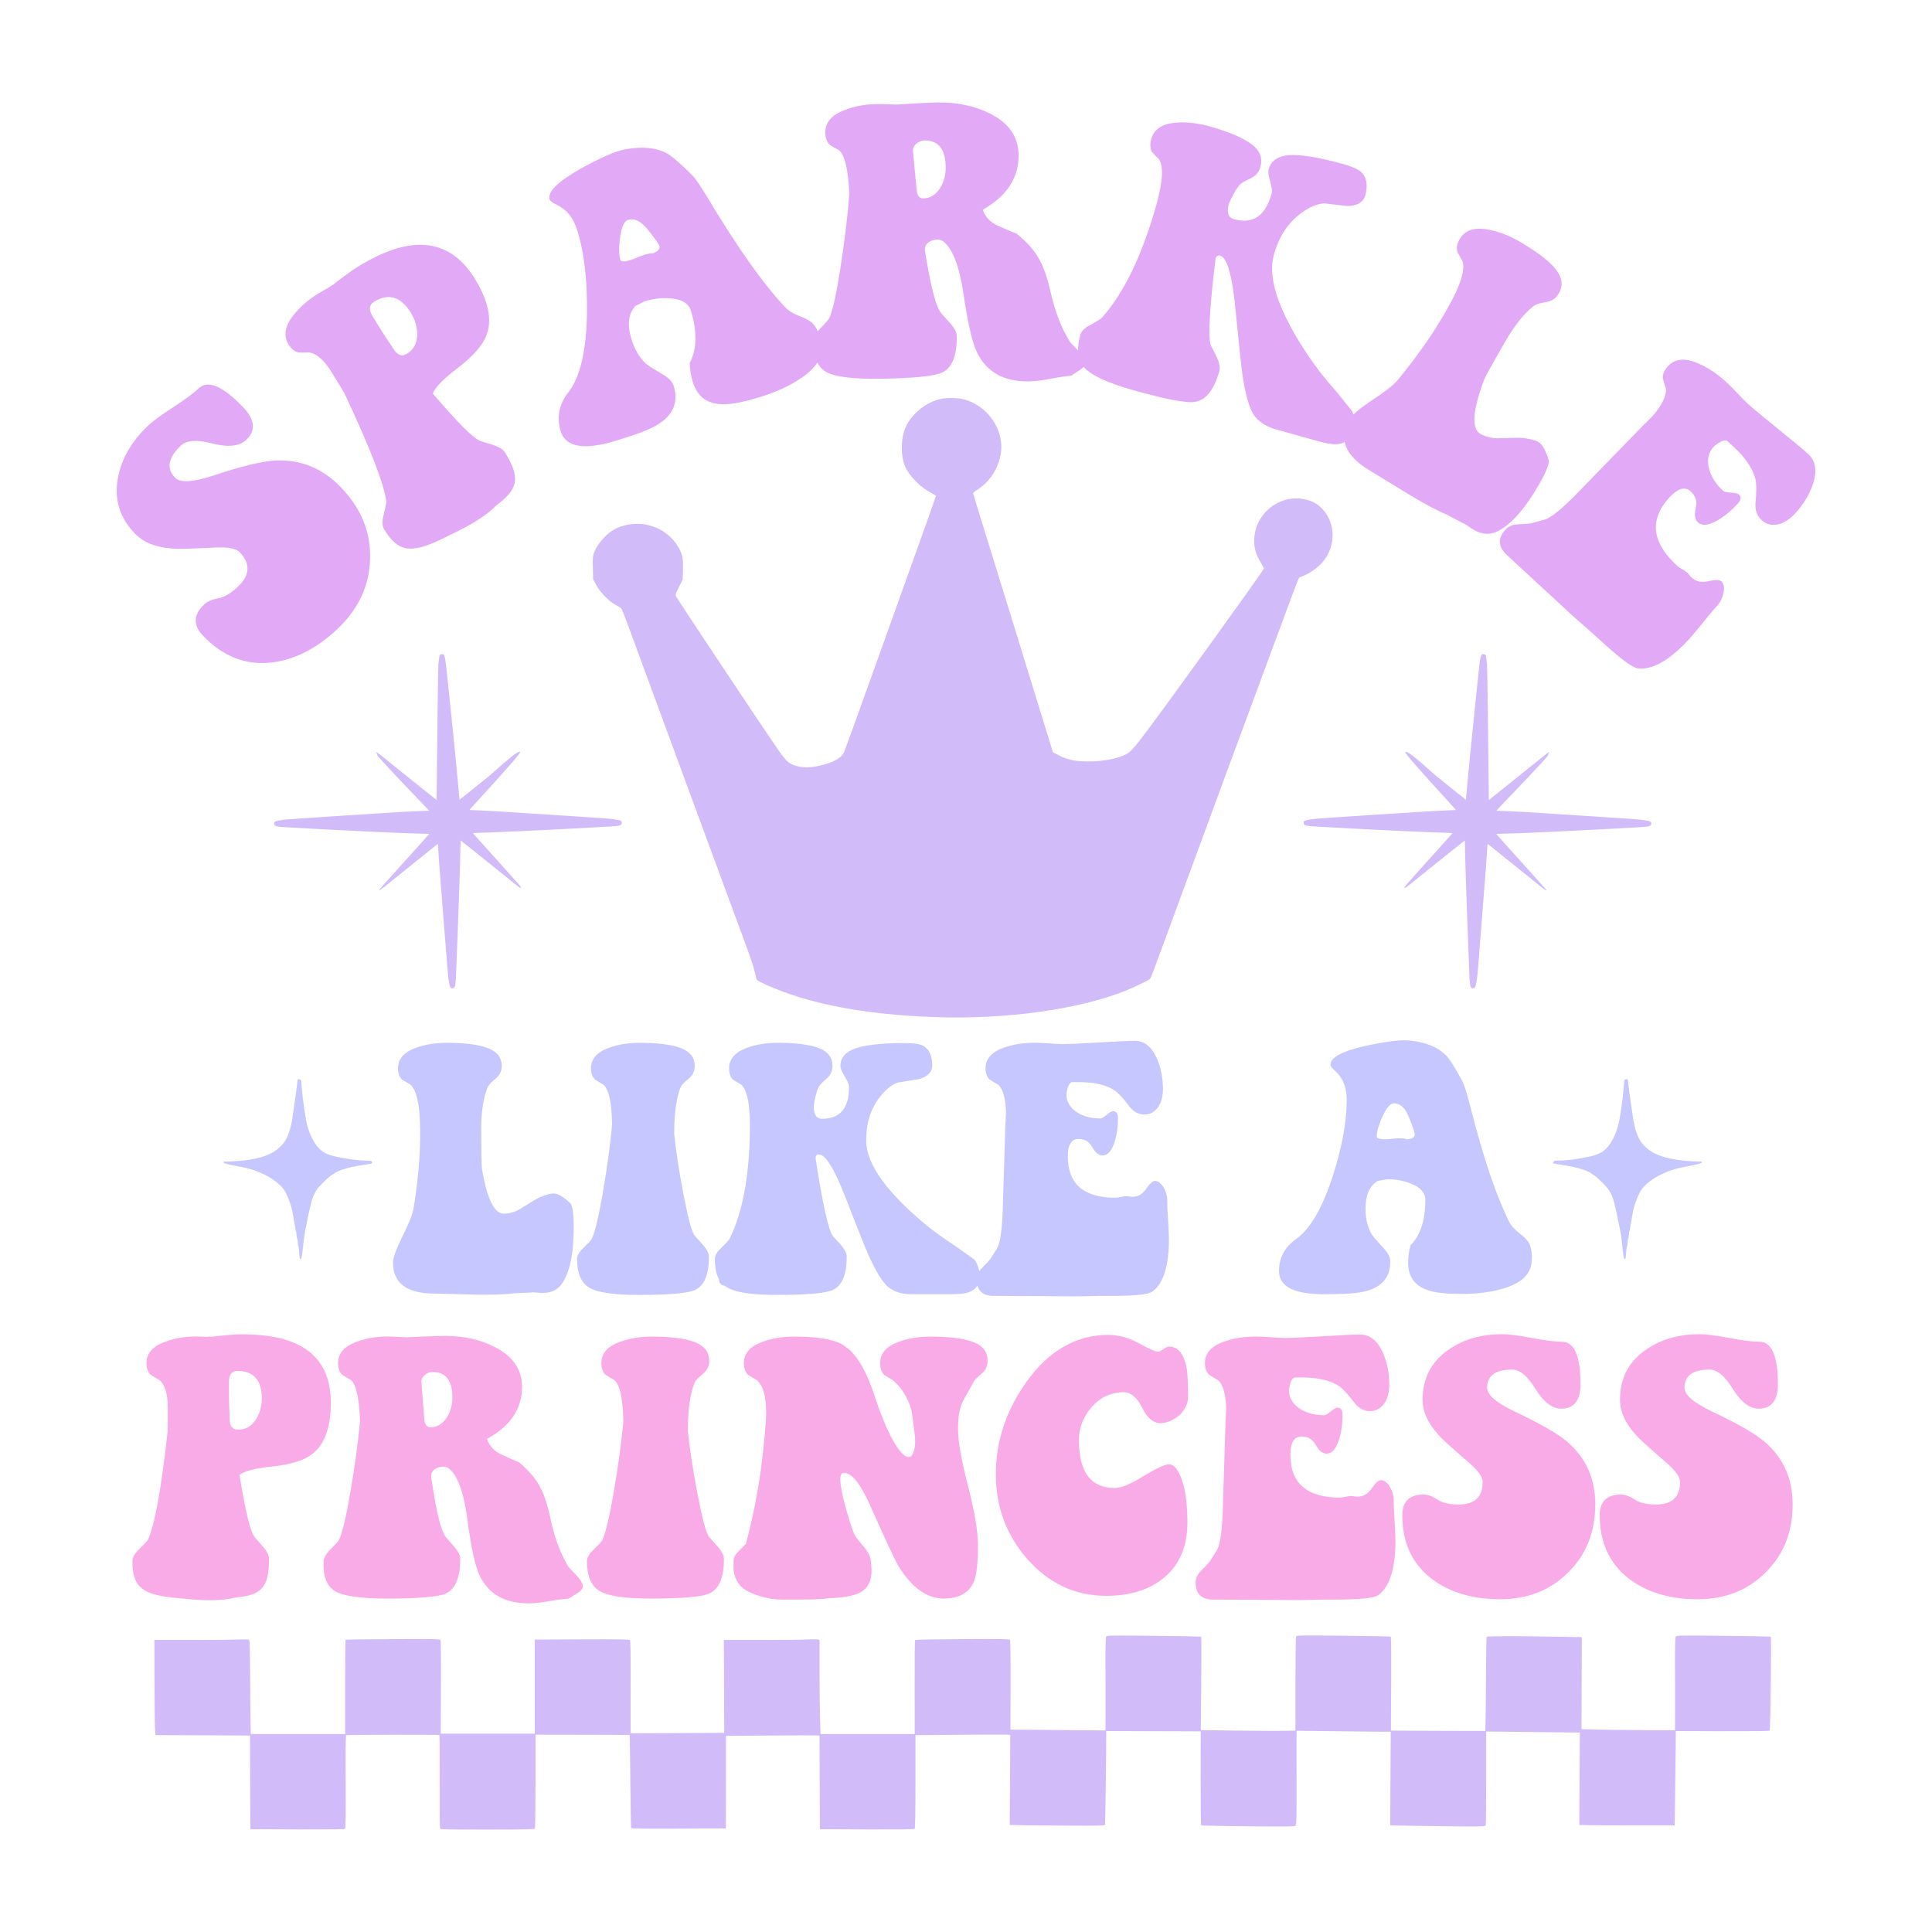
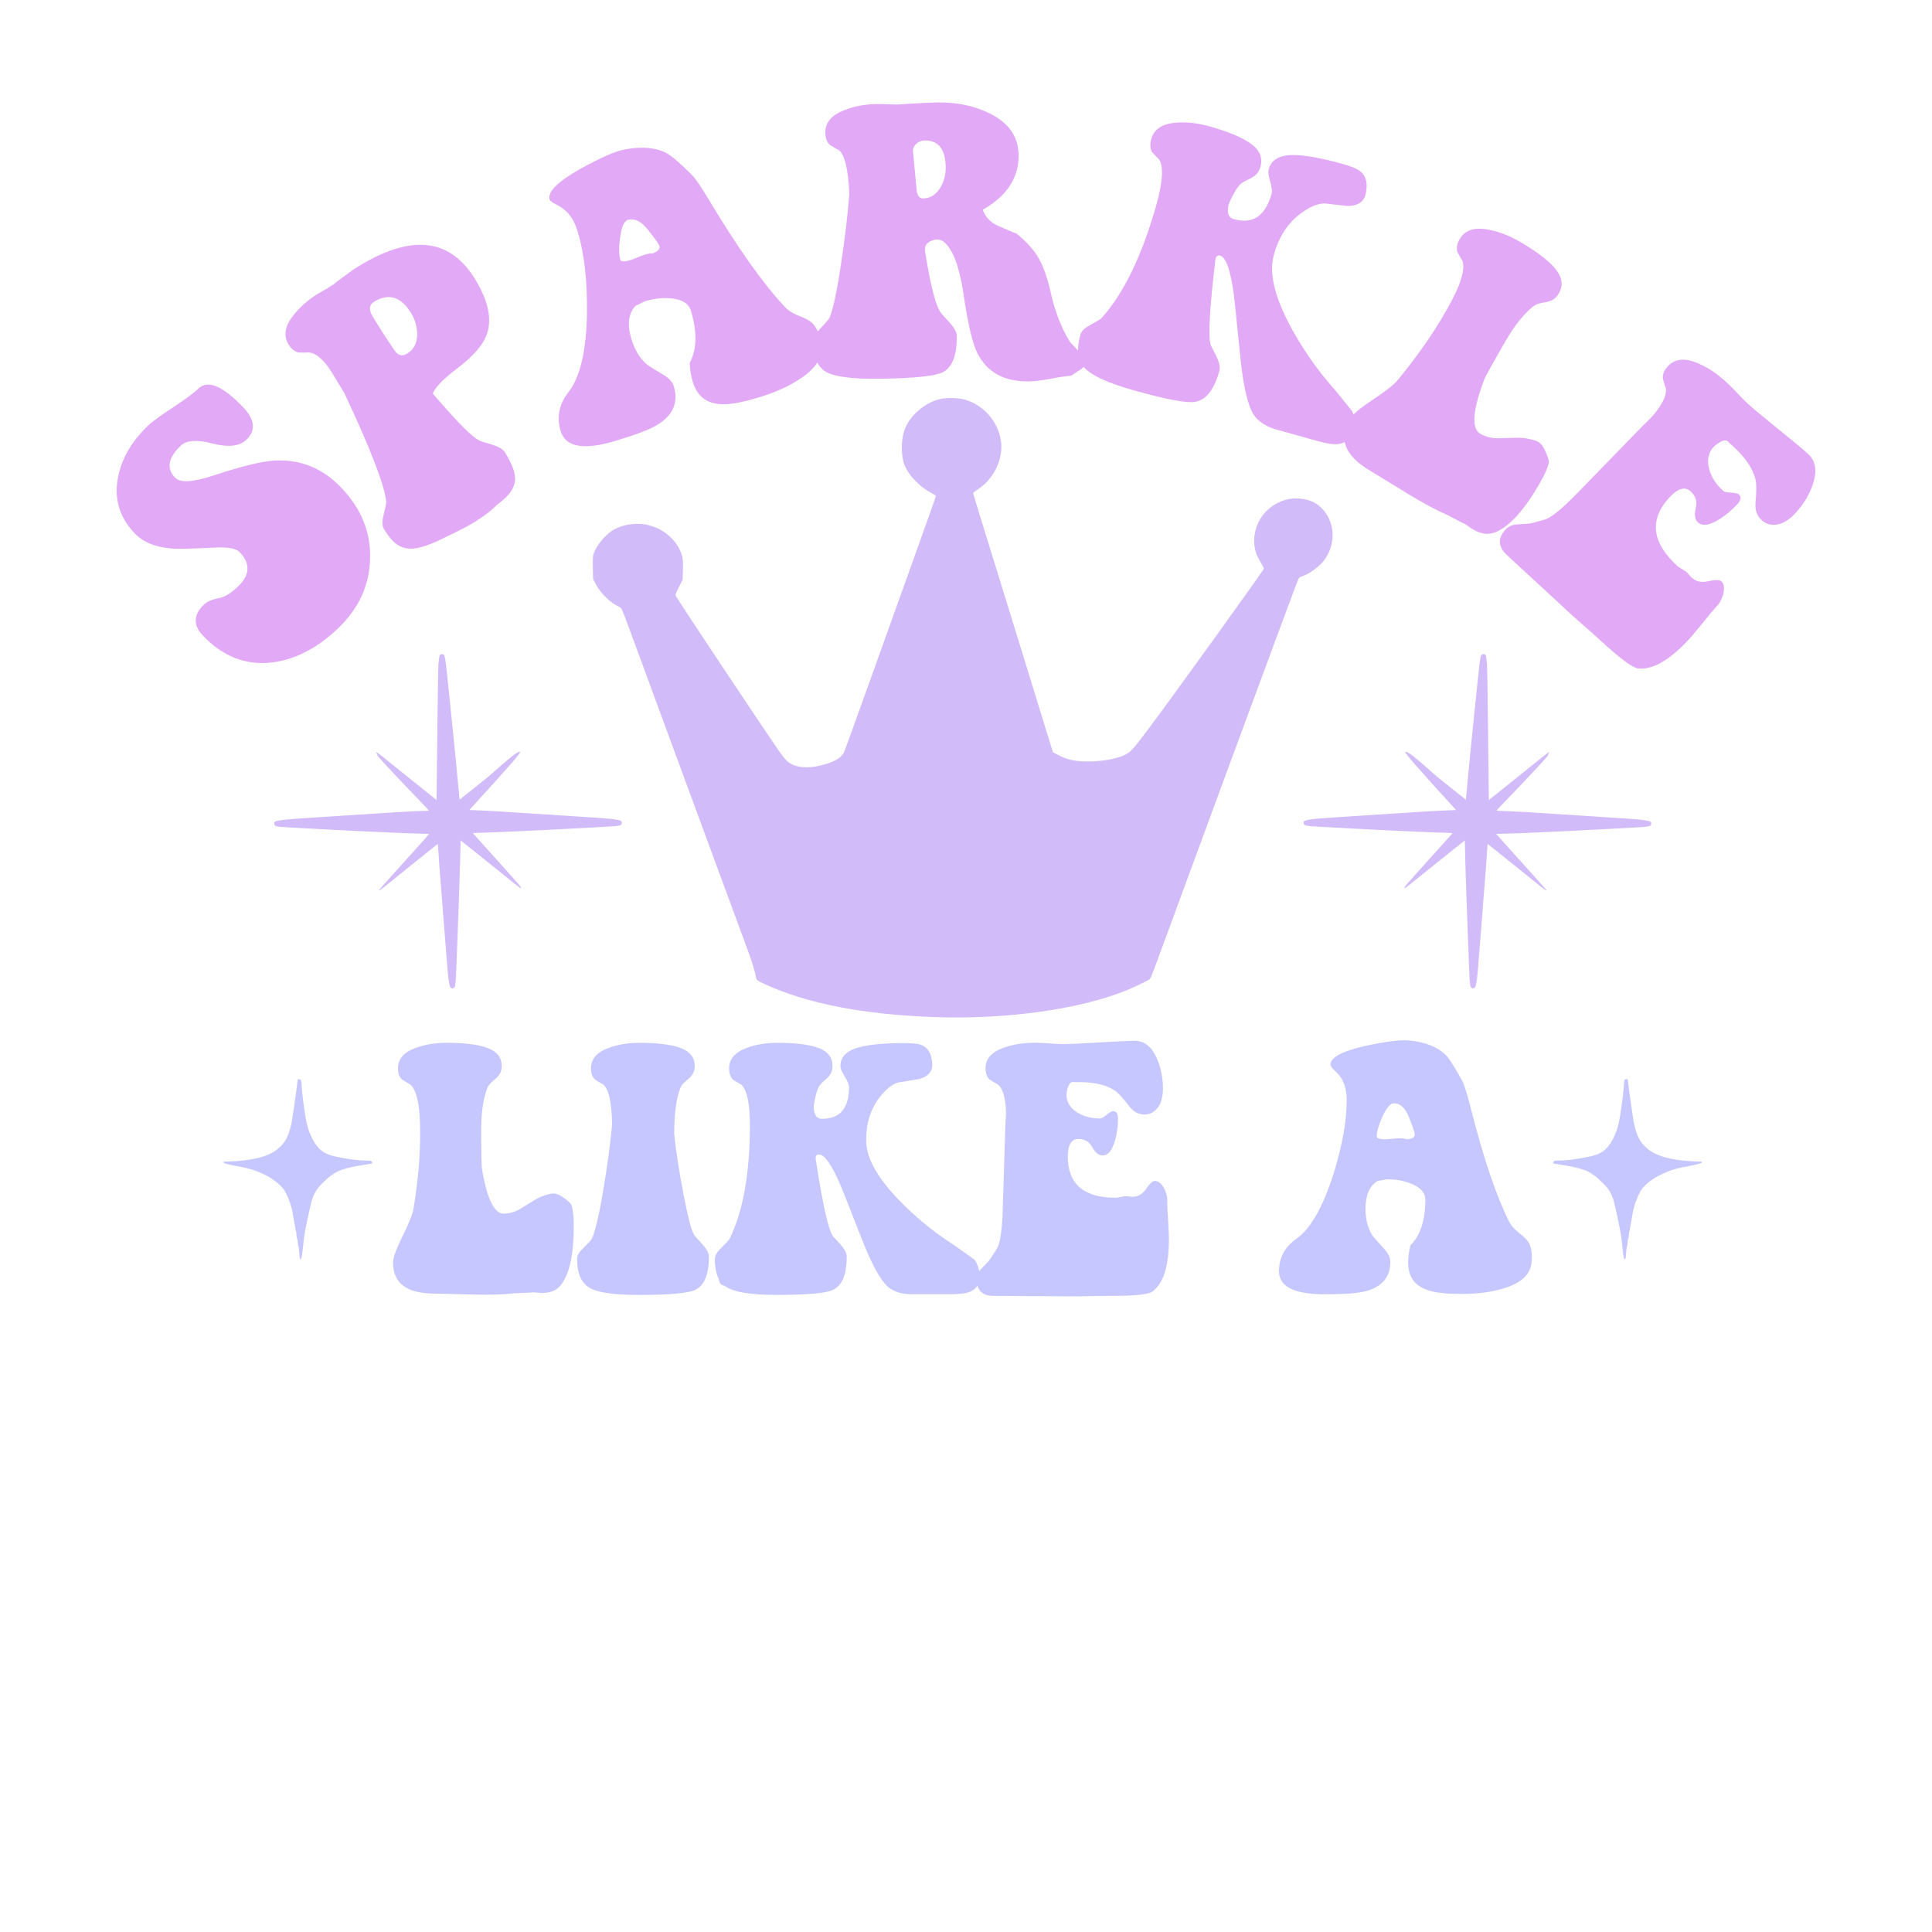
<svg xmlns="http://www.w3.org/2000/svg" version="1.1" id="Layer_1" x="0px" y="0px" viewBox="0 0 2200 2200" style="enable-background:new 0 0 2200 2200;" xml:space="preserve">
  <style type="text/css">
	.st0{fill:#D1BBF9;}
	.st1{fill:#C6C7FF;}
	.st2{fill:#F9ABE7;}
	.st3{fill:#E2A9F6;}
</style>
  <g>
-     <path class="st0" d="M2015.14,1970.67c-0.51,0.6-19.36,0.77-53.89,0.69l-53.03-0.17l-0.09,18.59c-0.09,10.2-0.43,34.36-0.68,53.72   l-0.51,35.13h-39.84c-21.93,0-46.35-0.09-54.32-0.26l-14.39-0.26l0.26-52.61l0.34-52.69h-7.71c-4.2,0-28.27-0.26-53.29-0.6   l-45.67-0.51v52.78c0,28.96-0.26,53.29-0.51,54.06c-0.43,1.2-3.43,1.37-25.53,1.29c-13.71-0.09-38.04-0.43-54.06-0.69l-29.13-0.51   l0.26-53.38l0.34-53.29h-11.48c-6.25,0-30.42-0.26-53.55-0.6l-42.24-0.51v3.77c-0.09,2.06-0.09,26.13,0,53.55   c0.09,44.47-0.09,49.86-1.29,50.89c-1.11,0.94-11.14,1.03-54.15,0.6c-29.04-0.34-53.03-0.77-53.29-1.11   c-0.26-0.26-0.51-24.42-0.51-53.72l0.08-53.29l-53.81-0.17l-53.81-0.17v9.17c0,22.02-1.03,96.64-1.37,97.67   c-0.26,0.86-8.4,1.03-39.93,0.86c-21.85-0.09-46.18-0.34-54.06-0.51l-14.48-0.26l0.34-51.32l0.26-51.23l-4.71-0.34   c-2.57-0.17-26.9-0.09-53.98,0.17l-49.26,0.43v52.86c0,35.47-0.34,53.21-0.94,53.81c-0.6,0.6-18.16,0.77-54.4,0.69l-53.46-0.26   l-0.26-53.21l-0.17-53.29l-2.83-0.26c-1.46-0.17-25.45-0.17-53.2,0.09l-50.55,0.43v52.69l-0.09,52.69l-53.8,0.26   c-42.58,0.17-53.81,0-54.06-0.86c-0.26-0.6-0.6-24.59-0.94-53.38c-0.26-28.7-0.6-52.26-0.77-52.43   c-0.09-0.09-24.25-0.26-53.72-0.26l-53.46-0.09v52.95c0,29.13-0.34,53.46-0.68,53.98c-0.51,0.86-12.34,1.11-54.15,1.11   c-49.69,0-53.38-0.09-53.89-1.46c-0.34-0.86-0.51-24.93-0.43-53.63c0.09-28.62-0.08-52.26-0.34-52.52   c-0.6-0.6-105.13-0.43-106.16,0.17c-0.51,0.34-0.77,20.13-0.51,53.12c0.17,36.16,0,52.78-0.68,53.46   c-0.6,0.6-17.65,0.77-54.41,0.69l-53.46-0.26l-0.26-53.38l-0.17-53.29h-2.83c-1.46,0-25.7-0.17-53.72-0.26l-50.98-0.17l-0.6-7.28   c-0.26-4.03-0.51-28.36-0.6-54.23l-0.09-46.87h42.67c23.39,0,47.38-0.26,53.29-0.51c5.91-0.26,11.22-0.09,11.74,0.26   c0.86,0.6,1.11,10.45,1.29,41.81c0.09,22.62,0.34,46.61,0.51,53.29l0.26,12.25h53.72h53.72v-53.46c0-29.39,0.17-53.72,0.43-53.89   c0.26-0.26,24.42-0.6,53.81-0.69c46.09-0.26,53.55-0.09,54.23,0.94c0.51,0.86,0.77,20.56,0.6,53.98l-0.26,52.69h53.55h53.55v-53.55   V1867l53.89-0.26c42.58-0.17,54.06,0,54.66,0.86c0.34,0.6,0.68,15.94,0.68,34.1c-0.09,18.16-0.09,41.72-0.09,52.52l0.09,19.45   l53.29-0.17l53.2-0.26l-0.17-52.95l-0.26-52.86h43.61c23.9,0,47.47-0.26,52.18-0.6c4.8-0.26,9.68-0.26,10.97,0.09l2.23,0.51v36.76   c0,20.13,0.26,44.21,0.6,53.46l0.51,16.88h53.63h53.64l-0.09-53.03c-0.08-29.22,0.17-53.46,0.43-53.89   c0.34-0.6,20.13-0.94,53.89-1.11c46.09-0.26,53.46-0.09,54.23,0.94c0.51,0.77,0.77,20.31,0.69,51.66l-0.17,50.46l54.06,0.43   l54.15,0.51l0.08-18.76c0.09-10.28,0-34.1-0.08-52.86c-0.09-26.13,0.17-34.44,0.94-35.47c0.94-1.11,7.54-1.2,54.23-0.69   c29.3,0.34,53.46,0.77,53.81,1.03c0.34,0.17,0.34,24.16,0.09,53.29l-0.51,53.03l40.61,0.6c22.36,0.26,46.61,0.43,53.89,0.26   l13.28-0.26v-53.12c0-30.24,0.34-53.63,0.77-54.32c0.68-1.03,8.74-1.11,53.89-0.6c29.22,0.34,53.46,0.77,53.89,1.03   s0.6,24.42,0.43,53.72l-0.26,53.29l53.72,0.26l53.81,0.17l0.26-12.17c0.17-6.77,0.43-30.67,0.51-53.29   c0.08-22.53,0.43-41.3,0.68-41.72c0.51-0.94,35.98-1.03,78.14-0.17l30.24,0.51l-0.17,52.35l-0.17,52.35l15.76,0.51   c8.65,0.26,32.64,0.51,53.29,0.6l37.44,0.17l0.09-18.59c0.08-10.28,0-34.01-0.09-52.78c-0.09-26.22,0.17-34.44,0.94-35.47   c0.94-1.11,7.54-1.2,54.24-0.69c29.3,0.34,53.46,0.77,53.81,1.03C2017.29,1864.26,2016.09,1969.64,2015.14,1970.67z" />
    <path class="st1" d="M423.84,1324.06c0.05,0.55,0.01,0.69-0.18,0.78c-0.26,0.14-0.99,0.26-4,0.73c-1.11,0.17-2.66,0.43-3.44,0.56   c-0.79,0.14-1.85,0.31-2.37,0.39c-0.99,0.14-3.45,0.54-4.63,0.75c-0.38,0.06-1.02,0.17-1.44,0.25c-0.76,0.13-2.53,0.46-5.88,1.13   c-1.63,0.33-2.97,0.64-6.63,1.56c-2.17,0.54-6.72,2.03-8.9,2.9c-1.09,0.44-2.94,1.35-3.99,1.96c-1.26,0.75-4.68,2.98-5.5,3.59   c-0.34,0.26-0.88,0.65-1.18,0.88c-2.62,1.95-9.4,8.48-12.69,12.23c-0.92,1.05-2.28,2.89-3.11,4.23c-1,1.59-3.23,6.03-3.23,6.42   c0,0.06-0.1,0.35-0.24,0.65c-0.34,0.75-0.7,1.78-0.99,2.71c-0.6,2.04-0.76,2.6-0.89,3.19c-0.07,0.34-0.4,1.69-0.71,3   c-0.31,1.3-0.65,2.74-0.75,3.19c-0.11,0.45-0.24,0.95-0.29,1.13c-0.06,0.18-0.17,0.61-0.25,0.98c-0.08,0.35-0.2,0.91-0.26,1.25   c-0.11,0.52-0.7,3.08-1,4.34c-0.06,0.28-0.21,0.95-0.32,1.5c-0.11,0.55-0.25,1.2-0.3,1.44c-0.05,0.24-0.14,0.64-0.19,0.88   c-0.05,0.24-0.19,0.91-0.31,1.5c-0.14,0.59-0.39,1.83-0.58,2.75c-0.18,0.93-0.38,1.94-0.45,2.25c-0.06,0.31-0.22,1.15-0.35,1.88   c-0.14,0.73-0.3,1.56-0.38,1.88c-0.07,0.31-0.18,0.81-0.24,1.13c-0.06,0.31-0.2,1.01-0.3,1.56c-0.11,0.55-0.31,1.68-0.46,2.5   c-0.14,0.83-0.29,1.64-0.32,1.81c-0.15,0.65-0.33,1.75-0.56,3.5c-0.14,1-0.3,2.18-0.38,2.63c-0.2,1.3-0.34,2.51-0.61,5.32   c-0.32,3.39-0.47,4.8-0.61,5.88c-0.05,0.48-0.2,1.66-0.31,2.63c-0.5,4.18-0.81,6.13-1.3,8.26c-0.4,1.71-0.67,2.05-1.32,1.63   c-0.54-0.35-0.69-0.9-0.84-2.95c-0.07-1.06-0.19-2.24-0.25-2.61c-0.11-0.64-0.3-2.63-0.6-6.38c-0.15-1.93-0.33-2.74-0.61-2.95   c-0.24-0.16-0.36-1.09-0.65-4.8c-0.19-2.36-0.47-3.85-0.75-3.94c-0.29-0.09-0.31-0.26-0.69-4.33c-0.3-3.39-0.47-4.25-0.85-4.4   c-0.12-0.05-0.21-0.36-0.26-0.92c-0.38-3.67-0.54-4.74-1.14-7.23c-0.16-0.69-0.39-1.99-0.5-2.88c-0.11-0.9-0.44-2.75-0.71-4.13   c-0.28-1.38-0.64-3.35-0.79-4.38c-0.49-3.1-0.55-3.4-1.19-5.89c-0.78-3.06-2.01-6.8-3.28-9.93c-1.44-3.56-1.64-4.01-3.03-6.88   c-1.2-2.44-1.23-2.49-2.24-4.05c-1.16-1.76-1.99-2.75-4.14-4.89c-2-1.99-3.43-3.23-5.95-5.14c-4.25-3.22-7.04-4.95-11.57-7.19   c-6.79-3.35-12.12-5.41-18.26-7.02c-0.27-0.08-0.64-0.18-0.81-0.23c-0.29-0.1-0.8-0.23-3.5-0.86c-0.59-0.15-1.94-0.43-3-0.64   s-2.19-0.43-2.5-0.49c-1.59-0.31-2.1-0.41-3.94-0.76c-1.1-0.2-2.25-0.43-2.57-0.5c-0.31-0.06-1.46-0.3-2.56-0.51   c-3.74-0.71-8.56-1.98-9.56-2.49c-0.61-0.31-0.72-0.49-0.66-1.13l0.05-0.5h1.53c0.83,0,2.59-0.05,3.89-0.13   c1.31-0.06,3.5-0.19,4.88-0.25c3.33-0.18,7.86-0.48,9.26-0.63c3.48-0.36,7.29-0.85,9.57-1.24c0.31-0.06,1.49-0.25,2.63-0.44   c2.53-0.4,2.7-0.44,5.82-1.15c2.79-0.65,2.65-0.61,4.82-1.23c2.21-0.62,6.09-1.95,7.57-2.58c1.28-0.55,3.31-1.5,4.13-1.91   c6.97-3.59,13.49-9.61,16.7-15.41c0.94-1.7,2.74-5.64,3.06-6.69c0.05-0.18,0.16-0.49,0.25-0.69c0.22-0.5,0.81-2.24,0.94-2.73   c0.06-0.22,0.27-0.99,0.5-1.71c0.21-0.73,0.44-1.54,0.49-1.81c0.06-0.27,0.34-1.39,0.63-2.48c0.44-1.74,0.84-3.64,1.14-5.47   c0.16-0.96,0.89-5.77,1.01-6.67c0.11-0.86,0.25-1.85,0.48-3.4c0.07-0.49,0.19-1.3,0.26-1.81c0.06-0.51,0.19-1.3,0.25-1.75   c0.14-0.81,0.27-1.7,0.5-3.25c0.08-0.45,0.18-1.24,0.25-1.75c0.12-1,0.31-2.34,0.51-3.57c0.29-1.73,0.45-2.85,1.24-8.76   c0.07-0.49,0.18-1.28,0.25-1.75c0.06-0.49,0.21-1.58,0.31-2.44c0.1-0.86,0.21-1.74,0.25-1.94c0.05-0.34,0.11-0.86,0.44-3.69   c0.05-0.51,0.19-1.64,0.29-2.5c0.11-0.86,0.23-2.01,0.29-2.55c0.06-0.81,0.14-1.05,0.39-1.3c0.29-0.29,0.36-0.3,1.25-0.21   c1.15,0.1,1.69,0.31,2.03,0.8c0.54,0.74,0.66,1.28,0.78,3.25c0.25,3.99,0.37,5.87,0.49,7.02c0.05,0.65,0.16,1.8,0.24,2.56   c0.08,0.75,0.16,1.58,0.2,1.81c0.04,0.24,0.16,1.36,0.26,2.5c0.11,1.14,0.25,2.4,0.3,2.81c0.25,1.76,0.36,2.6,0.55,4.19   c0.36,3.09,0.46,3.82,0.58,4.35c0.07,0.29,0.12,0.7,0.12,0.91c0,0.2,0.05,0.61,0.11,0.9c0.14,0.64,0.32,1.9,0.59,3.97   c0.19,1.55,0.28,2.11,0.54,3.56c0.19,1.09,0.38,2.25,0.51,3.25c0.06,0.48,0.17,1.19,0.25,1.56c0.14,0.73,0.32,1.83,0.5,2.75   c0.28,1.56,0.64,3.33,0.87,4.22c0.14,0.54,0.34,1.34,0.45,1.79c0.67,2.76,1.25,4.62,2.34,7.63c0.25,0.71,1.19,2.89,1.93,4.48   c0.24,0.51,0.43,0.95,0.43,0.98c0,0.25,2.58,5.18,3.15,6.02c0.19,0.29,0.35,0.55,0.35,0.59c0,0.05,0.33,0.54,0.71,1.11   c2.85,4.14,5.89,7.41,8.54,9.18c4.06,2.71,7.55,4.14,13.51,5.53c0.92,0.21,1.91,0.45,2.19,0.51c0.27,0.06,0.81,0.18,1.19,0.25   c0.38,0.07,1.81,0.35,3.19,0.61c1.38,0.27,2.73,0.52,3,0.56c0.27,0.04,1.15,0.19,1.94,0.34c0.79,0.14,1.75,0.3,2.13,0.36   c0.38,0.06,1.2,0.2,1.81,0.3c0.63,0.1,1.77,0.27,2.56,0.39c1.75,0.25,2.83,0.41,3.82,0.56c1.03,0.16,3.92,0.48,5.82,0.63   c0.86,0.06,1.88,0.15,2.25,0.19c0.38,0.04,2.8,0.13,5.38,0.19c5.04,0.11,5.98,0.2,6.57,0.55   C423.23,1322.45,423.78,1323.31,423.84,1324.06z M1937.88,1322.75h-1.53c-0.83,0-2.59-0.05-3.89-0.13   c-1.31-0.06-3.5-0.19-4.88-0.25c-3.33-0.18-7.86-0.48-9.26-0.63c-3.48-0.36-7.29-0.85-9.57-1.24c-0.31-0.06-1.49-0.25-2.63-0.44   c-2.53-0.4-2.7-0.44-5.82-1.15c-2.79-0.65-2.65-0.61-4.82-1.23c-2.21-0.62-6.09-1.95-7.57-2.58c-1.28-0.55-3.31-1.5-4.13-1.91   c-6.97-3.59-13.49-9.61-16.7-15.41c-0.94-1.7-2.74-5.64-3.06-6.69c-0.05-0.18-0.16-0.49-0.25-0.69c-0.23-0.5-0.81-2.24-0.94-2.73   c-0.06-0.22-0.27-0.99-0.5-1.71c-0.21-0.73-0.44-1.54-0.49-1.81c-0.06-0.27-0.34-1.39-0.63-2.48c-0.44-1.74-0.84-3.64-1.14-5.47   c-0.16-0.96-0.89-5.77-1.01-6.67c-0.11-0.86-0.25-1.85-0.48-3.4c-0.07-0.49-0.19-1.3-0.26-1.81c-0.06-0.51-0.19-1.3-0.25-1.75   c-0.14-0.81-0.27-1.7-0.5-3.25c-0.07-0.45-0.17-1.24-0.25-1.75c-0.13-1-0.31-2.34-0.51-3.57c-0.29-1.73-0.45-2.85-1.24-8.76   c-0.07-0.49-0.18-1.28-0.25-1.75c-0.06-0.49-0.21-1.58-0.31-2.44c-0.1-0.86-0.21-1.74-0.25-1.94c-0.05-0.34-0.11-0.86-0.44-3.69   c-0.05-0.51-0.19-1.64-0.29-2.5c-0.11-0.86-0.24-2.01-0.29-2.55c-0.06-0.81-0.14-1.05-0.39-1.3c-0.29-0.29-0.36-0.3-1.25-0.21   c-1.15,0.1-1.69,0.31-2.03,0.8c-0.54,0.74-0.66,1.28-0.78,3.25c-0.25,3.99-0.37,5.87-0.49,7.02c-0.05,0.65-0.16,1.8-0.24,2.56   c-0.08,0.75-0.16,1.58-0.2,1.81c-0.04,0.24-0.16,1.36-0.26,2.5c-0.11,1.14-0.25,2.4-0.3,2.81c-0.25,1.76-0.36,2.6-0.55,4.19   c-0.36,3.09-0.46,3.82-0.58,4.35c-0.07,0.29-0.12,0.7-0.12,0.91c0,0.2-0.05,0.61-0.11,0.9c-0.14,0.64-0.32,1.9-0.59,3.97   c-0.19,1.55-0.28,2.11-0.54,3.56c-0.19,1.09-0.38,2.25-0.51,3.25c-0.06,0.48-0.17,1.19-0.25,1.56c-0.14,0.73-0.32,1.83-0.5,2.75   c-0.28,1.56-0.64,3.33-0.87,4.22c-0.14,0.54-0.34,1.34-0.45,1.79c-0.67,2.76-1.25,4.62-2.34,7.63c-0.25,0.71-1.19,2.89-1.93,4.48   c-0.24,0.51-0.43,0.95-0.43,0.98c0,0.25-2.58,5.18-3.15,6.02c-0.19,0.29-0.35,0.55-0.35,0.59c0,0.05-0.32,0.54-0.71,1.11   c-2.85,4.14-5.89,7.41-8.54,9.18c-4.07,2.71-7.56,4.14-13.51,5.53c-0.92,0.21-1.91,0.45-2.19,0.51c-0.28,0.06-0.81,0.18-1.19,0.25   c-0.38,0.07-1.81,0.35-3.19,0.61c-1.37,0.27-2.73,0.52-3,0.56c-0.27,0.04-1.15,0.19-1.94,0.34c-0.79,0.14-1.75,0.3-2.13,0.36   c-0.38,0.06-1.2,0.2-1.81,0.3c-0.63,0.1-1.77,0.27-2.56,0.39c-1.75,0.25-2.83,0.41-3.82,0.56c-1.03,0.16-3.92,0.48-5.82,0.63   c-0.86,0.06-1.88,0.15-2.25,0.19c-0.38,0.04-2.8,0.13-5.38,0.19c-5.04,0.11-5.98,0.2-6.57,0.55c-0.68,0.4-1.23,1.26-1.29,2.01   c-0.05,0.55-0.01,0.69,0.18,0.78c0.26,0.14,0.99,0.26,4,0.73c1.11,0.17,2.66,0.43,3.44,0.56c0.79,0.14,1.85,0.31,2.37,0.39   c0.99,0.14,3.45,0.54,4.63,0.75c0.38,0.06,1.03,0.17,1.44,0.25c0.76,0.13,2.53,0.46,5.88,1.13c1.63,0.33,2.96,0.64,6.63,1.56   c2.17,0.54,6.72,2.03,8.9,2.9c1.09,0.44,2.94,1.35,3.99,1.96c1.26,0.75,4.68,2.98,5.5,3.59c0.34,0.26,0.88,0.65,1.18,0.88   c2.61,1.95,9.4,8.48,12.69,12.23c0.92,1.05,2.28,2.89,3.11,4.23c1,1.59,3.23,6.03,3.23,6.42c0,0.06,0.1,0.35,0.24,0.65   c0.34,0.75,0.7,1.78,0.99,2.71c0.6,2.04,0.76,2.6,0.89,3.19c0.07,0.34,0.4,1.69,0.71,3c0.31,1.3,0.65,2.74,0.75,3.19   c0.11,0.45,0.24,0.95,0.29,1.13c0.06,0.18,0.18,0.61,0.25,0.98c0.08,0.35,0.2,0.91,0.26,1.25c0.11,0.52,0.7,3.08,1,4.34   c0.06,0.28,0.21,0.95,0.32,1.5c0.11,0.55,0.25,1.2,0.3,1.44c0.05,0.24,0.14,0.64,0.19,0.88c0.05,0.24,0.19,0.91,0.31,1.5   c0.14,0.59,0.39,1.83,0.58,2.75c0.18,0.93,0.38,1.94,0.45,2.25c0.06,0.31,0.22,1.15,0.35,1.88c0.14,0.73,0.3,1.56,0.38,1.88   c0.07,0.31,0.18,0.81,0.24,1.13c0.06,0.31,0.2,1.01,0.3,1.56c0.11,0.55,0.31,1.68,0.46,2.5c0.14,0.83,0.29,1.64,0.32,1.81   c0.15,0.65,0.32,1.75,0.56,3.5c0.14,1,0.3,2.18,0.38,2.63c0.2,1.3,0.34,2.51,0.61,5.32c0.32,3.39,0.47,4.8,0.61,5.88   c0.05,0.48,0.2,1.66,0.31,2.63c0.5,4.18,0.81,6.13,1.3,8.26c0.4,1.71,0.67,2.05,1.32,1.63c0.54-0.35,0.69-0.9,0.84-2.95   c0.07-1.06,0.19-2.24,0.25-2.61c0.11-0.64,0.3-2.63,0.6-6.38c0.15-1.93,0.33-2.74,0.61-2.95c0.24-0.16,0.36-1.09,0.65-4.8   c0.19-2.36,0.48-3.85,0.75-3.94c0.29-0.09,0.31-0.26,0.69-4.33c0.3-3.39,0.48-4.25,0.85-4.4c0.13-0.05,0.22-0.36,0.26-0.92   c0.38-3.67,0.54-4.74,1.14-7.23c0.16-0.69,0.39-1.99,0.5-2.88c0.11-0.9,0.44-2.75,0.71-4.13c0.28-1.38,0.64-3.35,0.79-4.38   c0.49-3.1,0.55-3.4,1.19-5.89c0.78-3.06,2.01-6.8,3.28-9.93c1.44-3.56,1.64-4.01,3.03-6.88c1.2-2.44,1.22-2.49,2.24-4.05   c1.16-1.76,1.99-2.75,4.14-4.89c2-1.99,3.43-3.23,5.95-5.14c4.25-3.22,7.04-4.95,11.57-7.19c6.79-3.35,12.12-5.41,18.26-7.02   c0.27-0.08,0.64-0.18,0.81-0.23c0.29-0.1,0.8-0.23,3.5-0.86c0.59-0.15,1.94-0.43,3-0.64s2.19-0.43,2.5-0.49   c1.59-0.31,2.1-0.41,3.94-0.76c1.1-0.2,2.25-0.43,2.57-0.5c0.31-0.06,1.46-0.3,2.56-0.51c3.74-0.71,8.56-1.98,9.56-2.49   c0.61-0.31,0.72-0.49,0.66-1.13L1937.88,1322.75z" />
    <path class="st1" d="M650.34,1371.44c1.88,4.14,3.01,12.42,3.01,25.21c0,31.98-4.89,53.81-14.3,66.22   c-4.89,6.4-12.04,9.4-21.07,9.4c-1.5,0-3.76,0-7.15-0.38c-2.63-0.38-4.89-0.38-6.02,0l-19.19,0.76c-11.67,1.5-26.71,1.88-45.15,1.5   c-31.6-0.75-46.66-1.13-45.53-1.13c-31.61,0-47.41-11.67-47.41-35.37c0-5.26,3.39-14.67,10.16-28.59   c7.52-15.05,12.04-25.96,13.17-32.73c4.89-30.1,7.9-59.83,7.52-89.17c0-28.97-4.14-46.28-11.29-52.3c-2.25-1.13-5.26-3.01-9.4-5.64   c-3.01-3.01-4.52-7.15-4.52-12.79c0-10.16,6.4-18.06,19.57-22.95c10.91-4.14,24.08-6.39,39.88-6.02c22.2,0.38,38,3.01,47.03,7.9   c7.9,4.14,11.67,10.16,11.67,18.43c0,14.68-12.42,15.05-16.56,25.59c-4.14,10.91-6.77,25.96-6.77,45.53   c0,27.47,0.38,42.51,0.75,45.53c5.65,34.24,13.92,51.55,24.83,51.55c7.15,0,14.3-2.25,21.07-6.77   c10.15-6.4,16.93-10.53,20.31-12.04c6.77-2.63,11.67-4.14,15.05-4.14c3.39,0,6.4,1.13,9.78,3.39   C645.83,1366.55,649.21,1369.57,650.34,1371.44z M778.28,1359.78c-4.52-23.7-8.28-46.66-10.53-68.1v-1.88   c0-22.57,2.63-39.5,6.77-50.41c4.14-10.53,16.55-10.91,16.55-25.59c0-8.28-3.76-14.3-11.66-18.43c-9.03-4.89-24.83-7.52-47.03-7.9   c-15.8-0.38-28.97,1.88-39.88,6.02c-13.17,4.89-19.57,12.79-19.57,22.95c0,5.65,1.5,9.78,4.51,12.79c4.14,2.63,7.15,4.51,9.41,5.64   c6.4,5.27,9.78,20.69,10.16,45.91c-2.26,23.7-5.65,48.54-10.16,74.87c-4.89,29.34-9.41,47.4-12.79,54.55   c-0.75,1.88-4.14,5.27-9.78,10.92c-4.89,4.51-7.15,8.65-7.15,12.41c0,16.18,4.52,27.09,13.92,32.74   c9.41,5.64,27.85,8.28,56.06,8.28c34.99,0,56.44-1.88,64.34-5.65c10.54-4.89,15.8-17.31,15.8-38c0-7.9-9.78-16.18-15.8-23.32   C787.31,1402.67,783.55,1386.49,778.28,1359.78z M1329.16,1366.18c0-8.66-6.4-21.45-13.92-21.45c-2.63,0-6.02,3.01-10.16,9.03   c-4.14,6.02-9.03,9.03-15.43,9.03c-1.13,0-2.63,0-4.51-0.38c-3.39-1.13-11.67,1.5-14.68,1.5c-36.49,0-54.55-15.8-54.55-47.03   c0-13.17,4.14-19.94,12.04-19.94c7.15,0,12.42,3.01,15.8,9.41c3.76,6.4,7.52,9.41,11.66,9.41c6.4,0,10.91-5.65,14.3-16.93   c2.26-7.9,3.39-16.56,3.39-25.21c0-5.65-1.88-8.28-5.64-8.28c-4.14,0-10.53,8.28-14.68,8.28c-10.16,0-18.81-2.26-25.96-6.77   c-8.28-5.27-12.42-12.04-12.42-20.32c0-1.88,0.38-3.39,0.75-5.27c1.13-4.89,2.63-7.9,5.27-9.03h8.28c18.06,0,31.61,3.39,41.01,9.78   c3.76,2.63,9.03,8.28,16.18,17.69c4.89,6.4,10.53,9.4,17.31,9.4c7.15,0,12.42-3.39,16.56-9.78c3.01-5.27,4.51-11.67,4.51-19.57   c0-12.42-2.26-23.7-6.77-34.24c-6.02-13.55-14.3-20.32-25.21-20.32c-7.9,0-21.83,0.75-41.01,1.88   c-19.19,1.13-33.11,1.88-41.76,1.88c-6.4,0-21.83-1.5-27.84-1.5c-15.8-0.38-28.97,1.88-39.88,6.02   c-13.17,4.89-19.57,12.79-19.57,22.95c0,5.65,1.51,9.78,4.52,12.79c4.14,2.63,7.15,4.51,9.4,5.64c4.52,3.39,7.9,11.67,9.03,24.84   c0.75,6.4,0,13.55-0.38,21.82l-3.01,97.07c-0.75,22.95-3.01,37.25-6.4,42.9l-7.15,11.29c-0.75,1.5-4.14,5.26-10.53,11.66   c-0.99,0.99-1.83,2.01-2.56,3.06c-1.14-5.21-3.63-11.65-6.13-13.59c-13.17-9.4-21.45-15.42-25.58-18.06   c-18.06-11.66-36.12-25.96-54.18-43.65c-28.22-27.84-42.51-51.92-42.9-72.24c-0.38-19.56,4.52-36.12,14.68-49.66   c7.15-9.41,14.3-15.43,21.82-17.68l23.33-3.76c10.16-2.63,15.42-8.28,15.42-16.18c-0.38-11.66-4.14-19.19-12.04-22.58   c-4.52-1.88-13.55-2.63-27.47-2.25c-22.2,0.38-38.38,2.63-48.16,6.02c-11.29,4.14-16.93,10.54-16.93,19.94   c0,7.52,9.78,16.56,9.78,24.08c0,24.08-10.16,36.12-30.85,36.12c-6.02,0-9.03-4.52-9.41-13.55c1.13-8.66,2.63-15.43,4.89-21.07   c4.52-10.16,16.56-11.29,16.56-25.59c0-8.28-3.76-14.3-11.29-18.43c-9.41-4.89-24.83-7.52-47.03-7.9   c-16.18-0.38-29.34,1.88-39.88,6.02c-13.17,4.89-19.57,12.79-19.57,22.95c0,5.65,1.5,9.78,4.14,12.79   c4.14,2.63,7.15,4.51,9.41,5.64c6.4,5.27,10.16,20.69,10.16,45.91c0,56.81-8.28,99.71-22.95,129.43   c-0.75,1.88-4.14,5.27-9.78,10.92c-4.89,4.51-7.15,8.65-7.15,12.41c0,9.78,1.51,17.31,4.52,22.95c0.38,4.89,2.63,7.15,6.4,7.52   c9.03,7.15,28.59,10.53,59.07,10.53c34.99,0,56.44-1.88,64.34-5.65c10.53-4.89,15.8-17.31,15.8-38c0-7.9-9.41-16.18-15.8-23.32   c-5.26-7.53-11.66-36.87-19.56-87.67c-0.38-3.39,1.13-5.64,3.76-5.26c6.4,0,14.67,12.04,24.83,35.74   c9.41,22.95,18.06,46.28,27.47,69.23c10.91,26.71,21.07,42.9,28.97,47.78c6.4,4.14,14.3,6.4,23.7,6.4h44.02   c10.91,0,18.43-0.75,23.33-3.01c3.53-1.49,6.23-3.81,8.07-6.86c2.1,7.67,8.15,11.75,18.3,11.75l70.74,0.38   c10.16,0,20.69,0.38,31.6,0c13.17-0.38,23.33-0.38,30.85-0.38c27.09,0,42.89-1.5,47.78-4.89c12.41-9.03,18.81-28.97,18.81-59.45   c0-6.77-0.75-15.43-1.13-25.59C1329.16,1375.21,1329.16,1368.81,1329.16,1366.18z M1744.19,1436.16   c-0.76,14.67-11.67,24.83-31.61,30.85c-13.16,4.14-28.97,6.4-47.78,6.4c-18.82,0-32.36-1.51-40.64-4.89   c-13.92-5.26-20.69-15.42-20.69-30.85c0-5.64,0.75-12.41,2.64-19.56c11.29-11.29,16.93-28.6,16.93-51.92   c0-7.9-5.64-14.3-16.55-18.44c-8.28-3.39-17.31-4.89-27.09-4.89c0,0-3.39,0.75-10.53,1.88c-9.41,5.65-13.92,16.18-13.92,31.61   c0,11.29,2.25,21.07,7.15,29.34c1.88,3.01,6.77,8.28,13.92,16.18c4.89,5.26,7.15,10.16,7.15,14.67c0,17.31-9.03,28.59-27.09,33.49   c-8.66,2.63-24.83,3.76-47.78,3.76c-34.61,0-51.55-8.66-51.92-25.96c0-15.42,6.4-27.84,19.94-37.24   c15.8-11.29,29.72-35.37,41.76-72.62c10.16-32.36,15.42-60.57,15.42-84.65c0-9.41-1.5-16.93-4.89-23.33   c-1.88-3.39-4.51-7.15-8.66-10.91c-3.39-3.01-4.89-5.27-4.89-6.77c0-8.28,13.55-15.43,40.26-21.45c22.95-4.89,39.5-7.15,50.04-6.02   c17.68,1.88,31.23,7.15,40.64,16.18c4.14,4.14,10.53,13.92,18.82,29.34c2.63,4.89,5.64,14.67,9.4,29.35   c14.68,57.94,29.35,101.58,44.02,130.93c1.88,4.14,5.65,8.65,11.29,13.17c5.65,4.14,9.03,7.9,10.92,10.53   C1743.43,1419.6,1744.94,1426.75,1744.19,1436.16z M1610.99,1291.68c0-1.88-2.26-8.66-6.77-19.94   c-4.14-10.16-9.78-15.42-16.93-15.42c-4.14,0-8.65,5.26-13.55,16.18c-4.14,9.41-6.02,16.56-6.02,21.45c0,2.25,3.39,3.39,9.78,3.39   c3.01,0,12.04-1.13,15.05-1.13c4.89,0,8.28,0.38,9.4,1.13C1607.98,1296.94,1610.99,1295.07,1610.99,1291.68z" />
-     <path class="st2" d="M286.43,1519.68c-8.21-0.39-16.03-0.39-23.85,0.39c-11.34,0.78-17.98,1.56-19.55,1.95   c-3.74,0-6.73,0.01-8.69,0.35c0-0.1-1.97-0.35-5.77-0.35c-16.42-0.78-30.1,1.96-41.44,6.25c-13.68,5.08-20.33,13.29-20.33,23.85   c0,5.86,1.56,10.16,4.69,13.29c4.3,2.73,7.43,4.69,9.77,5.86c6.64,5.47,9.77,16.03,9.77,31.66v25.8   c-7.43,68.02-15.25,109.46-22.68,124.71c-1.17,1.96-4.69,5.48-10.55,11.34c-4.69,4.69-7.03,8.99-7.03,12.9   c0,27.76,9.38,37.53,44.96,41.44c16.03,1.56,30.1,3.12,42.61,3.12c12.51,0,22.68-1.17,30.1-3.12   c29.71-2.74,37.92-11.73,37.92-44.18c0-8.21-9.77-16.42-16.03-24.24c-5.47-6.25-10.95-30.49-17.59-71.15   c5.08-4.3,17.98-7.82,38.7-9.77c20.72-2.35,35.18-7.04,44.18-14.07c14.07-10.94,21.11-30.49,21.11-58.25   C376.73,1547.82,346.63,1522.02,286.43,1519.68z M291.51,1616.24c-5.08,7.82-11.73,11.73-20.33,11.73   c-2.35-0.39-3.91-0.39-4.3-0.78c-6.25-3.12-5.08-10.16-5.47-16.42c-0.39-5.86-0.78-17.98-0.78-36.35c0-8.99,3.12-13.29,9.77-13.29   c18.37,0,27.75,10.55,27.75,31.27C298.15,1601.38,295.81,1609.2,291.51,1616.24z M646.48,1782.77   c-8.99-15.25-15.64-33.62-19.94-55.12c-3.13-14.46-7.03-26.19-11.73-34.79c-5.08-9.77-13.29-18.76-23.85-27.75   c-0.39,0-6.64-2.74-19.55-8.6c-8.6-3.91-14.07-9.77-16.81-17.98c26.58-14.46,39.87-34.4,39.87-59.03   c0-19.94-10.16-34.79-30.49-45.35c-16.42-8.6-35.58-12.9-57.08-12.9c-5.86,0-20.72,0.39-43.79,1.56l-16.42-0.78   c-16.81-0.78-30.49,1.96-41.44,6.25c-13.68,5.08-20.33,13.29-20.33,23.85c0,5.86,1.56,10.16,4.69,13.29   c4.3,2.73,7.43,4.69,9.77,5.86c6.25,5.08,9.77,21.11,10.55,47.7c-2.35,24.62-5.86,50.43-10.55,77.79   c-5.08,30.49-9.77,49.26-13.29,56.68c-1.17,1.96-4.3,5.48-10.16,11.34c-4.69,4.69-7.03,8.99-7.43,12.9   c-0.79,17.2,3.51,28.54,13.29,34.4c9.77,5.47,29.71,8.21,59.42,8.21c36.35,0,58.64-1.96,66.85-5.86   c10.56-5.08,16.03-17.98,16.03-39.48c0-8.21-9.77-16.42-16.03-24.24c-6.25-7.43-11.34-30.1-16.81-67.24   c-1.17-6.64,1.95-10.94,9.38-12.9c4.3-1.17,8.21-0.39,11.34,2.34c9.38,8.21,16.03,26.59,19.94,54.73   c4.3,33.62,8.99,55.51,14.07,66.07c10.16,21.5,28.93,32.06,55.9,32.06c6.25,0,13.68-0.78,22.68-2.35   c10.55-1.95,18.37-2.73,23.06-3.12l9.38-5.86c4.3-2.74,6.64-5.08,6.64-7.82c0-3.52-2.34-7.43-7.03-12.51   C650.39,1787.46,646.87,1783.95,646.48,1782.77z M508.88,1613.9c-4.69,7.43-10.95,11.34-18.77,11.34c-4.3,0-6.65-3.52-7.04-10.16   l-3.12-40.27c-1.17-6.65,5.86-12.51,12.51-12.51c15.25,0,22.68,9.77,22.68,28.93C515.13,1599.43,513.17,1607.25,508.88,1613.9z    M807.93,1750.72c6.25,7.43,16.42,16.03,16.42,24.24c0,21.5-5.47,34.4-16.42,39.48c-8.21,3.91-30.49,5.86-66.85,5.86   c-29.32,0-48.48-2.74-58.25-8.6s-14.46-17.2-14.46-34.01c0-3.91,2.35-8.21,7.43-12.9c5.86-5.86,9.38-9.38,10.16-11.34   c3.52-7.43,8.21-26.19,13.29-56.68c4.69-27.36,8.21-53.17,10.56-77.79c-0.39-26.2-3.91-42.22-10.56-47.7   c-2.34-1.17-5.47-3.13-9.77-5.86c-3.13-3.13-4.69-7.43-4.69-13.29c0-10.55,6.64-18.77,20.33-23.85c11.34-4.3,25.02-6.64,41.44-6.25   c23.07,0.39,39.48,3.13,48.87,8.21c8.21,4.3,12.12,10.55,12.12,19.16c0,15.25-12.9,15.64-17.2,26.58   c-4.3,11.34-7.04,28.93-7.04,52.38v1.96c2.35,22.28,6.26,46.13,10.95,70.76C799.73,1728.82,803.63,1745.64,807.93,1750.72z    M1124.59,1549.39c0,15.25-12.51,15.64-17.2,26.58l-9.38,16.81c-5.47,9.38-7.04,20.33-7.04,32.45c0-0.39,0,1.17,0,5.08   c0.39,14.46,4.69,35.96,12.12,64.89c7.03,27.75,10.55,49.26,10.55,64.5c0,20.33-1.56,34.4-5.08,42.22   c-5.47,12.12-16.81,18.38-34.01,18.38c-19.16,0-36.35-12.51-51.6-37.14c-3.91-6.64-14.46-29.32-32.06-68.8   c-10.95-24.63-20.72-37.14-29.71-37.14c-2.73,0-4.3,2.35-4.3,6.65c0,6.64,1.95,18.37,7.03,35.96c4.69,17.2,8.6,27.75,11.34,31.27   l8.99,10.94c3.52,4.3,6.25,8.6,7.03,12.9c0.79,5.08,1.18,9.77,1.18,14.07c0,11.34-4.3,19.54-12.51,24.23   c-6.64,3.52-18.77,6.26-36.35,6.65c-8.21,1.56-25.8,1.56-52.78,1.56c-10.55,0-21.11-1.95-32.05-6.25   c-9.77-3.52-16.03-8.21-19.16-14.46c-2.73-4.3-4.3-9.77-4.3-15.64v-7.43c0-3.51,1.57-7.03,5.08-10.55l8.99-8.99   c7.82-29.71,13.29-57.46,16.81-82.87c2.74-20.72,4.69-39.48,5.87-56.29c1.56-24.63-1.96-40.66-10.55-47.7   c-2.35-1.17-5.48-3.13-9.77-5.86c-3.13-3.13-4.69-7.43-4.69-13.29c0-10.55,6.64-18.77,20.33-23.85c10.95-4.3,24.63-6.64,41.44-6.25   c28.54,0.39,46.52,4.69,54.73,12.12c12.12,8.21,23.46,27.36,33.23,57.85c10.95,32.84,21.5,54.34,32.05,64.5   c2.74,2.35,5.47,3.13,8.6,1.95c3.12-3.91,4.69-9.77,4.69-17.2c0-2.74-0.39-7.43-1.18-13.29v-1.95l-0.39-0.78   c-0.78-6.25-1.56-12.9-2.73-19.94c-4.3-14.46-11.73-25.8-21.5-34.01c-2.34-1.17-5.47-3.13-9.77-5.86c-2.74-3.13-4.3-7.43-4.3-13.29   c0-10.55,6.64-18.77,20.33-23.85c10.95-4.3,24.63-6.64,41.44-6.25c23.07,0.39,39.09,3.13,48.87,8.21   C1120.68,1534.54,1124.59,1540.79,1124.59,1549.39z M1241.87,1603.73c-8.99,10.94-13.29,23.06-13.29,36.35   c0,36.35,13.68,54.34,41.05,54.34c6.64,0,17.59-4.3,32.06-13.29c14.86-8.99,24.62-13.68,29.32-13.68c2.74,0,5.08,1.17,7.04,3.13   c9.38,11.34,14.07,32.44,14.07,63.33c0,26.97-8.99,48.08-26.59,62.55c-16.42,13.68-38.31,20.72-65.67,20.72   c-35.57,0-66.07-14.07-90.69-42.61c-23.46-26.98-35.18-59.03-35.18-95.78c0-37.92,11.73-72.71,34.79-105.16   c25.41-35.57,56.68-53.55,93.04-53.55c12.12,0,24.23,3.51,35.57,9.77c11.73,6.64,18.76,9.38,21.5,9.38c3.13,0,8.99-6.26,12.51-5.87   c10.56,0.4,16.81,8.6,19.94,24.63c0.79,5.08,1.57,16.03,1.57,32.84c0,16.03-16.42,29.71-32.06,29.71   c-7.43,0-14.46-5.86-20.33-17.59c-5.86-11.73-12.9-17.59-20.72-17.59C1264.55,1585.36,1251.65,1591.61,1241.87,1603.73z    M1587.85,1728.04c0.39,10.55,1.17,19.55,1.17,26.59c0,31.66-6.65,52.38-19.55,61.76c-5.08,3.52-21.5,5.08-49.65,5.08   c-7.82,0-18.38,0-32.05,0.39c-11.34,0.39-22.29,0-32.84,0l-73.5-0.39c-13.29,0-19.94-6.64-19.94-19.16c0-5.08,1.96-9.38,5.86-13.29   c6.65-6.65,10.17-10.56,10.95-12.12l7.43-11.73c3.52-5.86,5.86-20.72,6.64-44.57l3.13-100.86c0.39-8.6,1.17-16.03,0.39-22.68   c-1.17-13.68-4.69-22.28-9.38-25.8c-2.34-1.17-5.47-3.13-9.77-5.86c-3.12-3.13-4.69-7.43-4.69-13.29   c0-10.55,6.65-18.77,20.33-23.85c11.34-4.3,25.02-6.64,41.44-6.25c6.25,0,22.28,1.56,28.93,1.56c8.99,0,23.45-0.78,43.39-1.95   c19.94-1.17,34.4-1.95,42.61-1.95c11.34,0,19.94,7.03,26.19,21.11c4.69,10.95,7.03,22.67,7.03,35.57c0,8.21-1.56,14.86-4.69,20.33   c-4.3,6.64-9.77,10.16-17.2,10.16c-7.03,0-12.9-3.12-17.98-9.77c-7.43-9.77-12.9-15.64-16.81-18.38   c-9.77-6.64-23.85-10.16-42.61-10.16h-8.6c-2.74,1.18-4.3,4.3-5.47,9.38c-0.39,1.96-0.78,3.52-0.78,5.47   c0,8.6,4.3,15.64,12.9,21.11c7.43,4.69,16.42,7.03,26.98,7.03c4.3,0,10.94-8.6,15.25-8.6c3.91,0,5.86,2.74,5.86,8.6   c0,8.99-1.17,17.98-3.52,26.19c-3.52,11.73-8.21,17.59-14.86,17.59c-4.3,0-8.21-3.13-12.12-9.77c-3.52-6.64-8.99-9.77-16.42-9.77   c-8.21,0-12.51,7.03-12.51,20.72c0,32.45,18.77,48.87,56.68,48.87c3.13,0,11.73-2.74,15.25-1.56c1.96,0.39,3.52,0.39,4.69,0.39   c6.65,0,11.73-3.13,16.03-9.38c4.3-6.26,7.82-9.38,10.55-9.38c7.82,0,14.46,13.29,14.46,22.28   C1587.06,1710.45,1587.06,1717.1,1587.85,1728.04z M1816.55,1712.8c0,31.67-10.16,57.47-30.88,77.8   c-20.33,20.33-46.13,30.49-77.41,30.49c-32.05,0-58.24-8.21-78.18-23.46c-22.29-17.2-33.23-41.05-33.23-72.32   c0-15.64,8.21-23.46,24.24-23.46c5.08,0,10.55,2.35,16.03,5.86c5.86,3.91,13.68,5.47,24.24,5.47c17.98,0,26.97-8.6,26.97-25.8   c0-5.86-5.86-13.68-17.98-23.85c-17.98-15.64-28.93-25.41-32.45-29.71c-12.12-13.29-17.98-26.59-17.98-39.87   c0-23.85,9.38-42.61,28.53-56.3c16.81-12.12,37.53-18.37,62.16-18.37c7.82,0,19.16,1.56,33.62,4.3c14.86,2.74,26.19,4.3,34.4,4.3   c14.07,0,21.11,16.03,21.11,48.48c0,18.38-7.43,27.76-21.89,27.76c-10.16,0-19.94-7.43-29.32-22.29   c-8.99-14.86-17.98-22.28-26.58-22.28c-19.16,0-28.54,7.03-28.54,20.72c0,8.21,10.56,17.2,32.06,27.36   c28.93,13.68,48.48,25.02,59.03,34.01C1805.99,1660.02,1816.55,1683.87,1816.55,1712.8z M2041.33,1712.8   c0,31.67-10.16,57.47-30.88,77.8c-20.33,20.33-46.13,30.49-77.41,30.49c-32.05,0-58.24-8.21-78.18-23.46   c-22.29-17.2-33.23-41.05-33.23-72.32c0-15.64,8.21-23.46,24.24-23.46c5.08,0,10.55,2.35,16.03,5.86   c5.86,3.91,13.68,5.47,24.24,5.47c17.98,0,26.97-8.6,26.97-25.8c0-5.86-5.86-13.68-17.98-23.85   c-17.98-15.64-28.93-25.41-32.45-29.71c-12.12-13.29-17.98-26.59-17.98-39.87c0-23.85,9.38-42.61,28.53-56.3   c16.81-12.12,37.53-18.37,62.16-18.37c7.82,0,19.16,1.56,33.62,4.3c14.86,2.74,26.19,4.3,34.4,4.3c14.07,0,21.11,16.03,21.11,48.48   c0,18.38-7.43,27.76-21.9,27.76c-10.16,0-19.94-7.43-29.32-22.29c-8.99-14.86-17.98-22.28-26.58-22.28   c-19.16,0-28.54,7.03-28.54,20.72c0,8.21,10.56,17.2,32.06,27.36c28.93,13.68,48.48,25.02,59.03,34.01   C2030.78,1660.02,2041.33,1683.87,2041.33,1712.8z" />
    <path class="st0" d="M1504.76,641.54c-5.23,5.64-14.77,12.2-20.66,14.19c-2.24,0.75-4.48,1.82-4.98,2.41   c-0.5,0.58-7.64,19.25-15.85,41.66c-8.3,22.32-16.27,43.9-17.84,48.04c-1.5,4.07-8.63,23.32-15.77,42.73   c-7.14,19.42-14.86,40.25-17.1,46.22c-2.24,6.06-5.97,16.18-8.3,22.4c-2.32,6.31-5.48,14.77-6.97,18.92   c-1.58,4.07-13.28,36.01-26.14,70.95c-12.86,34.93-24.56,66.8-26.14,70.95c-1.49,4.07-7.38,20.16-13.11,35.68   c-19.08,51.86-21.41,58.09-22.4,59.08c-1.33,1.33-16.18,8.55-25.31,12.36c-53.27,22.08-138.33,34.02-220.31,31.04   c-80.41-2.9-143.97-15.19-192.1-37.09c-8.71-3.98-10.2-4.98-10.54-6.8c-1.66-8.8-4.73-18.75-12.86-40.74   c-20.66-56.1-28.38-76.84-35.68-96.67c-8.05-21.74-21.33-57.84-41.9-113.68c-6.72-18.25-14.02-38.25-16.35-44.39   c-7.8-21.16-13.03-35.35-24.73-67.21c-20.08-54.68-21.49-58.5-22.82-59.33c-0.66-0.5-3.57-2.16-6.39-3.74   c-7.72-4.32-17.76-14.85-21.83-22.82l-3.32-6.47l-0.25-12.86c-0.25-10.62,0-13.53,1.16-16.68c3.4-8.96,12.36-20,20.91-25.47   c6.56-4.23,15.68-7.05,24.73-7.55c8.71-0.58,15.43,0.5,23.82,3.65c15.27,5.72,28.3,19.91,31.37,34.27   c0.5,2.57,0.83,8.88,0.58,14.94l-0.33,10.54l-4.31,8.55c-3.65,7.22-4.15,8.8-3.32,10.29c2.9,5.39,97.09,146.96,116.59,175.17   c4.32,6.22,8.88,11.95,10.95,13.44c8.47,6.55,22.16,7.96,37.84,3.98c14.94-3.74,23.23-8.55,26.14-15.19   c1-2.16,15.52-42.4,32.36-89.37c16.85-47.05,38.26-106.96,47.72-133.18c14.94-41.49,24.48-68.54,24.48-69.29   c0-0.08-3.24-2.07-7.22-4.23c-11.95-6.64-23.73-19.09-28.21-29.71c-4.32-10.29-4.64-28.13-0.66-40.08   c5.56-16.84,23.73-32.61,41.91-36.26c7.22-1.49,19.58-1.16,26.39,0.66c21.74,5.89,38.58,24.98,41.82,47.47   c2.9,20.41-8.3,43.56-26.88,55.35c-2.66,1.66-4.81,3.48-4.81,3.98c0,0.5,6.56,21.99,14.6,47.88   c26.8,86.46,39.33,127.12,65.64,212.59l10.62,34.44l5.81,3.07c8.63,4.56,16.02,6.55,26.06,7.22c18.59,1.16,38.83-1.83,50.37-7.39   c6.22-3.07,9.54-6.72,26.55-29.46c26.14-34.77,131.44-180.98,131.44-182.47c0-0.66-1.66-3.9-3.73-7.3   c-5.23-8.46-7.22-15.1-7.3-24.31c-0.08-22.65,15.52-42.07,38.09-47.38c10.78-2.49,24.81-0.25,32.86,5.31   C1521.11,589.01,1523.77,620.87,1504.76,641.54z" />
    <path class="st3" d="M388.52,555.23c22.91,24.01,33.87,50.93,32.87,81.34c-0.71,30.13-12.92,56.5-36.63,79.13   c-24.31,23.2-50.11,35.92-76.26,38.78c-29.34,3.08-54.9-7.08-77.53-30.8c-11.32-11.86-10.75-23.73,1.41-35.33   c3.85-3.68,9.7-5.86,16.4-7.15c7.28-1.28,14.34-5.75,22.34-13.39c13.64-13.01,14.23-26.04,1.78-39.08   c-4.24-4.45-14.35-6.13-30.89-5.07c-24.96,1.15-40.32,1.66-46.1,0.94c-18.81-1.31-32.87-7.15-42.49-17.23   c-17.26-18.08-23.72-39.1-19.09-63.34c3.98-21.35,15.17-41.09,33.84-58.91c5.93-5.66,15.66-12.68,28.6-21.06   c13.25-8.68,22.98-15.69,29.2-21.63c10.67-10.18,27.6-3.12,51.08,21.48c13.3,13.94,14.45,26.42,3.49,36.89   c-7.71,7.36-20.5,8.79-38.36,4.32c-17.57-4.76-29.76-3.89-36.29,2.34c-14.52,13.86-16.55,25.98-6.65,36.36   c5.94,6.23,20.45,5.41,44.11-2.44c31.84-10.55,54.86-16.1,69.37-16.92C342.34,522.84,367.59,533.29,388.52,555.23z M575.05,515.2   c17.72,29.03,15.29,41.56-9.8,60.23c-5.58,5.8-14.03,12.4-25.23,19.24s-24.63,13.12-39.83,20.48   c-33.96,15.93-47.7,12.31-62.85-12.52c-2.14-3.5-2.38-8.63-0.75-15.38c2.05-8.45,3.27-13.52,3.25-15.91   c-1.68-17.7-17.32-59.04-47.82-123.95l-14.09-23.09c-8.54-13.99-17.1-21.72-26.04-22.99c-2.74,0.23-6.6,0.19-11.94,0.09   c-4.51-1.09-8.26-4.08-11.45-9.33c-5.77-9.44-4.31-20.42,5.16-32.43c7.8-10.04,18.54-19.96,33.66-28.23   c4.2-2.56,6.15-3.28,5.11-2.64c1.54-1.41,4.34-3.12,7.83-5.26c1.19-1.2,6.7-5.53,16.42-12.42c6.57-4.97,13.57-9.24,21.12-13.37   c55.15-30.78,96.17-24.13,123.28,20.28c15.16,24.83,19.54,46.16,12.92,63.64c-4.2,11.2-14.58,23.3-31.84,36.72   c-17.47,13.06-27.09,23.25-29.29,29.88c28.15,32.75,46.28,51.44,54.6,54.05C557.34,505.84,570.57,507.85,575.05,515.2z    M475.08,381.31c0-8.65-2.17-16.92-7.08-24.96c-11.32-18.54-25.47-22.86-41.91-12.82c-5.95,3.63-6.4,9.19-1.49,17.23   c10.04,16.44,17.01,27.07,20.56,32.1c3.77,5.38,6.56,12.31,13.87,11.7c0.56,0.14,1.96-0.72,4.27-1.65   C470.99,398.21,474.8,391.08,475.08,381.31z M1703.21,605.91c-8.1,3.37-16.48,2.31-24.99-2.61c-1.42-0.82-3.55-2.05-6.54-4.25   c-2.28-1.79-4.41-3.02-5.68-3.28l-18.51-9.75c-11.82-4.93-26.22-12.78-43.4-23.18c-29.39-17.93-43.38-26.48-42.32-25.87   c-17.87-10.32-28.04-21.52-30.58-33.64c-2.04,1.12-4.29,1.89-6.8,2.21c-5.79,0.93-13.91-0.49-25.35-3.69l-46.17-12.92   c-9.87-2.76-17.49-7.45-22.98-13.67c-6.85-7.45-12.76-27.4-16.36-58.63c-3.13-26.83-5.36-53.84-8.48-80.67   c-3.7-27.85-8.84-42.91-15.55-44.78c-2.65-1.17-4.89,0.76-5.5,4.42c-6.62,55.6-8.53,88.25-5.22,97.69   c4.61,9.37,12.05,20.82,9.73,29.1c-6.08,21.71-15.25,33.18-27.73,35.22c-9.39,1.63-32.43-2.7-69.14-12.97   c-30.34-8.49-49.45-17.3-57.63-26.85c-1.13,1.19-2.62,2.38-4.57,3.67l-9.74,6.31c-4.91,0.49-13.09,1.44-24.12,3.67   c-9.4,1.79-17.17,2.74-23.73,2.85c-28.27,0.45-48.12-10.29-59.14-32.65c-5.5-10.98-10.79-33.85-15.87-69.01   c-4.57-29.44-11.85-48.59-21.83-57.03c-3.33-2.82-7.44-3.57-11.92-2.27c-7.75,2.18-10.96,6.74-9.62,13.68   c6.37,38.84,12.08,62.52,18.76,70.19c6.69,8.09,17.08,16.53,17.21,25.13c0.37,22.54-5.15,36.16-16.13,41.66   c-8.54,4.24-31.86,6.67-69.97,7.28c-31.14,0.51-52.09-2.02-62.42-7.59c-4.42-2.56-7.75-6.25-10.14-10.97   c-4.04,6.37-10.33,12.43-18.99,18.17c-12.44,8.45-28.21,15.76-47.84,21.66c-19.62,5.9-34.22,8.58-43.92,7.65   c-16.17-1.13-26.42-9.6-31.26-25.69c-1.77-5.89-3.11-13.19-3.39-21.24c8.24-15.32,8.7-35.14,1.37-59.47   c-2.48-8.24-10.37-13.14-23.05-14.04c-9.69-0.93-19.59,0.33-29.79,3.4c0,0-3.3,1.85-10.4,5.27c-8.04,8.83-9.45,21.24-4.61,37.33   c3.54,11.78,8.97,21.27,16.66,28.37c2.91,2.55,9.66,6.51,19.6,12.51c6.75,3.96,10.64,8.35,12.06,13.07   c5.43,18.05-0.45,32.66-17.76,43.42c-8.2,5.46-24.72,11.72-48.66,18.91c-36.11,10.86-56.48,7.14-62.3-10.79   c-4.84-16.09-2.06-31.05,9.12-45.11c12.94-16.73,19.91-46.22,20.79-88.85c0.44-36.94-2.91-68.03-10.47-93.15   c-2.95-9.81-6.88-17.19-12.42-22.8c-3.03-2.94-6.96-6.04-12.45-8.67c-4.47-2.08-6.75-3.96-7.23-5.53c-2.6-8.63,9.29-20.34,35.27-35   c22.41-12.3,38.97-19.85,50.31-21.97c19.04-3.58,34.82-2.34,47.46,4.13c5.62,3.02,15.35,11.22,28.83,24.71   c4.28,4.28,10.49,13.54,19.02,27.66c33.48,55.84,62.48,96.76,86.99,122.77c3.26,3.73,8.6,7.26,15.9,10.19   c7.19,2.55,11.9,5.41,14.69,7.57c2.68,2.54,5.01,5.94,6.96,10.12c0.81-1.03,1.68-2.06,2.71-3.13c6.05-6.24,9.26-9.99,10.46-12.05   c3.56-7.85,8.16-27.59,12.97-59.64c4.45-28.77,7.7-55.87,9.74-81.73c-1.27-27.85-5.23-44.59-11.87-49.81   c-2.48-1.19-5.79-3.18-10.35-5.98c-3.33-3.22-5.04-7.71-5.14-13.85c-0.18-11.06,6.65-19.78,20.9-25.34   c11.4-4.7,25.7-7.8,43.33-7.26l17.22,0.54c24.16-1.62,39.72-2.28,45.87-2.38c22.54-0.36,42.69,3.82,60.04,12.56   c21.49,10.72,32.4,26.12,32.74,47.01c0.42,25.82-13.18,46.94-40.79,62.56c3.01,8.56,8.84,14.61,17.93,18.56   c13.62,5.93,20.22,8.69,20.63,8.68c11.22,9.24,19.97,18.53,25.47,28.69c5.06,8.93,9.36,21.16,12.88,36.27   c4.87,22.47,12.15,41.61,21.84,57.44c0.41,1.15,3.78,4.47,9.74,10.57c-0.04-5.23,0.79-11.13,2.7-17.94   c1.1-3.94,4.69-7.62,11.14-10.93c7.58-4.26,12.12-6.82,13.47-8.57c24.11-26.87,45.39-69.43,62.07-129.02   c7.4-26.44,7.98-43.73,2.82-51.13c-2.04-1.85-4.64-4.71-8.21-8.68c-1.88-3.93-2.24-8.72-0.58-14.63   c2.98-10.65,12.01-17.07,27.26-18.33c12.26-1.25,26.74,0.25,43.6,5.39c23.18,6.92,38.58,14.2,47.01,22.1   c6.67,6.55,8.85,13.97,6.43,22.65c-4.2,14.99-17.16,12.65-24.88,21.97c-4.02,5.25-7.59,11.92-11.32,20.66   c-2.26,9.58-0.43,15.2,5.89,16.97c21.71,6.08,35.9-3.57,42.96-28.83c2.21-7.89-5.4-20.23-3.19-28.13   c2.76-9.87,10.56-14.92,23.62-15.94c11.26-0.68,28.89,1.7,52.28,7.82c14.71,3.69,23.97,7.13,28.15,10.43   c7.29,5.87,9.03,14.87,6,27.21c-2.32,8.29-9.5,12.66-20.93,12.44l-25.57-2.9c-8.55,0.16-17.82,4.37-28.08,12.14   c-14.63,11.22-24.62,27.15-29.97,47.78c-5.57,21.42,2.36,50.88,23.78,88.37c13.75,23.85,28.49,44.15,44.01,61.68   c3.57,3.98,10.49,12.72,21.53,26.45c0.66,0.9,1.18,2.31,1.57,3.97c4.35-4.25,11.08-9.43,20.37-15.7   c15.3-10.09,25.5-17.93,30.26-23.7c21.01-25.72,40.05-52.11,55.68-80c15.78-27.32,21.31-45.91,17.85-55.48   c-1.51-2.29-3.33-5.71-5.79-10.45c-1.2-4.48-0.37-9.2,2.71-14.53c5.54-9.58,15.87-13.55,30.96-10.98   c12.55,2.04,26.2,7.09,40.9,16.05c20.73,12.45,34.2,23.55,40.05,33.08c5.2,8.21,5.47,15.94,0.96,23.74   c-8,13.84-19.91,7.43-29.56,15.11c-9.85,8.03-20.53,20.79-31.19,39.25c-14.97,25.9-22.81,40.3-24.1,43.35   c-13.33,35.37-14.95,56.2-4.66,62.15c6.74,3.9,14.71,5.66,23.56,5.09c13.07-0.49,21.71-0.71,25.72-0.28   c7.83,1.21,13.26,2.45,16.45,4.3c3.19,1.84,5.42,4.55,7.38,8.52c3.42,7.18,4.97,11.87,5.01,14.26c-0.48,4.93-3.93,13.35-10.9,25.41   C1735.35,581.4,1718.85,599.32,1703.21,605.91z M750.81,279.87c-0.59-1.96-5.07-8.32-13.32-18.68c-7.5-9.3-15.04-13.03-22.5-10.78   c-4.32,1.3-7.38,8.21-9.06,21.12c-1.36,11.11-1.08,19.16,0.45,24.26c0.71,2.35,4.59,2.47,11.27,0.48   c3.14-0.94,12.21-4.95,15.34-5.9c5.1-1.54,8.75-2.2,10.16-1.79C749.32,286.31,751.87,283.4,750.81,279.87z M1076.89,189.9   c-0.33-20.08-8.28-30.2-24.26-29.94c-6.97,0.11-14.24,6.38-12.9,13.32l3.96,42.15c0.52,6.96,3.04,10.61,7.55,10.53   c8.2-0.13,14.69-4.34,19.48-12.2C1075.11,206.73,1077.03,198.5,1076.89,189.9z M2058.91,516.89c-6.35-5.8-18.1-15.43-34.36-28.61   c-16.26-13.19-28.01-22.81-34.97-29.17c-5.14-4.7-16.44-17.24-21.28-21.66c-12.43-11.91-24.68-19.76-36.49-24.45   c-14.18-5.74-25.13-4.09-32.59,4.08c-4.15,4.54-5.98,8.97-5.76,13.6c1.39,5.16,2.43,8.88,3.42,11.44   c1.14,6.04-2.21,15.19-10.98,26.6c-4.09,5.7-9.95,10.9-16.33,17.27l-73.72,75.85c-17.47,17.91-29.78,27.74-36.65,29.79l-14.04,3.83   c-1.71,0.66-7.2,1.2-17.04,1.64c-5.79,0.26-10.34,2.21-13.94,6.14c-8.84,9.68-8.4,19.53,1.89,28.92l56.61,52.26   c8.17,7.46,16.36,15.5,25.41,23.21c10.87,9.37,19.03,16.83,25.08,22.36c21.79,19.9,35.6,30.3,42.02,31.17   c16.62,1.86,36.41-9.48,58.79-33.99c4.98-5.45,10.73-12.96,17.89-21.41c7.13-9.02,11.83-14.17,13.77-16.28   c6.36-6.96,10.61-21.94,4.56-27.47c-2.12-1.93-7.05-2-14.8-0.2c-7.75,1.8-13.9,0.63-19.04-4.07c-0.91-0.83-2.12-1.93-3.36-3.62   c-1.89-3.4-10.49-7.36-12.9-9.57c-29.35-26.8-32.27-52.78-9.32-77.89c9.67-10.59,17.97-13,24.33-7.19   c5.75,5.25,7.78,11.54,5.8,19.17c-1.67,7.91-0.86,13.09,2.47,16.13c5.14,4.7,12.92,3.48,23.93-3.11   c7.62-4.7,14.89-10.83,21.24-17.79c4.14-4.54,4.57-8.04,1.54-10.8c-3.33-3.04-14.55-1.08-17.88-4.12   c-8.17-7.46-13.47-15.63-15.9-24.52c-2.79-10.32-1.14-18.8,4.94-25.46c1.38-1.51,2.79-2.45,4.47-3.68c4.5-3.1,7.92-4.42,10.87-3.39   l6.65,6.08c14.52,13.26,22.93,25.94,25.8,37.99c1.09,4.88,1.18,13.29,0.02,26.1c-0.77,8.74,1.56,15.31,7.01,20.28   c5.75,5.25,12.47,6.4,20.5,4.3c6.29-2.03,12.2-6.07,18-12.42c9.12-9.99,15.6-20.72,19.7-32.51   C2069.36,536.42,2067.68,524.9,2058.91,516.89z" />
    <path class="st0" d="M1880.31,937.64c0,2.56-1.32,3.25-7.33,3.94c-4.37,0.46-87.1,4.83-109.37,5.75c-1.98,0.09-9.14,0.4-15.95,0.69   c-6.78,0.32-14.57,0.66-17.28,0.75c-11.12,0.37-21.96,0.69-24.2,0.72c-2.18,0-2.36,0.03-2.1,0.49c0.14,0.29,4.31,4.97,9.25,10.43   c25.7,28.4,47.49,52.69,47.63,53.18c0.2,0.57-0.75,0.26-1.98-0.66c-4.89-3.68-6.53-4.94-9.46-7.39   c-1.81-1.52-14.11-11.41-27.31-21.99c-13.19-10.58-24.95-20-26.1-20.95c-1.15-0.92-2.12-1.64-2.18-1.58   c-0.03,0.06-0.37,4.63-0.72,10.18c-0.75,11.93-1.7,25.24-1.9,26.44c-0.09,0.46-0.4,4.54-0.72,9.05c-0.32,4.51-0.72,9.34-0.86,10.78   c-0.14,1.41-0.6,7.36-1.01,13.22c-0.4,5.84-0.92,12.65-1.15,15.09c-0.23,2.44-0.55,6.52-0.72,9.05c-0.17,2.53-0.55,7.3-0.86,10.64   c-0.29,3.31-0.61,7.33-0.72,8.91c-0.09,1.58-0.43,5.72-0.72,9.2c-0.32,3.48-0.69,8.34-0.86,10.78c-0.17,2.44-0.43,5.75-0.58,7.33   c-0.17,1.58-0.49,5.06-0.72,7.76c-0.46,5.15-0.63,6.27-1.41,10.2c-0.75,3.82-1.01,4.51-1.81,5.15c-0.98,0.78-2.64,0.78-3.62,0.03   c-0.86-0.69-1.21-1.67-1.61-4.74c-0.52-4.2-0.55-4.63-1.18-21.41c-0.17-4.34-0.34-9.34-0.43-11.07c-0.09-1.75-0.26-6.73-0.43-11.07   c-0.31-8.59-0.52-13.77-0.72-19.11c-0.09-1.9-0.29-7.07-0.43-11.5c-0.17-4.43-0.34-9.54-0.43-11.35c-0.06-1.81-0.2-5.52-0.29-8.19   c-0.09-2.7-0.2-6.5-0.29-8.48c-0.09-1.98-0.2-5.81-0.29-8.48c-0.09-2.7-0.2-6.64-0.29-8.77c-0.09-2.13-0.2-6.52-0.29-9.77   c-0.09-3.25-0.23-7.45-0.29-9.34c-0.06-1.9-0.2-8.16-0.32-13.94c-0.09-5.78-0.23-10.52-0.26-10.58c-0.06-0.06-6.35,4.92-14,11.07   c-7.62,6.15-19.78,15.9-26.96,21.64c-7.19,5.75-14.57,11.7-16.38,13.22c-2.93,2.44-4.57,3.71-9.46,7.39   c-2.7,2.01-2.67,0.49,0.03-2.59c3.68-4.2,8.68-9.86,9.54-10.84c1.64-1.78,7.24-8.08,8.16-9.11c0.37-0.46,3.56-3.97,5.09-5.66   c0.17-0.17,1.9-2.13,3.88-4.34c1.98-2.18,4.37-4.86,5.32-5.89c0.95-1.03,3.28-3.62,5.17-5.75c3.28-3.65,5.37-6.01,8.02-8.91   c0.66-0.72,2.27-2.53,3.62-4.02c1.35-1.49,2.79-3.11,3.22-3.59c0.69-0.75,0.72-0.86,0.29-1.03c-0.26-0.09-3.91-0.26-8.1-0.37   c-9.74-0.23-13.22-0.37-28.31-1.06c-6.79-0.29-13.97-0.6-15.95-0.69c-22.28-0.92-105-5.29-109.37-5.75   c-6.01-0.69-7.33-1.38-7.33-3.94c0-2.04,1.01-2.56,6.61-3.51c4.86-0.8,6.9-1.01,15.52-1.61c4.66-0.32,12.3-0.83,16.96-1.15   c4.65-0.32,10.69-0.69,13.36-0.86c2.7-0.14,6.44-0.4,8.34-0.58c1.9-0.14,6.87-0.46,11.07-0.72c4.19-0.23,8.08-0.49,8.62-0.57   c0.55-0.09,5.66-0.4,11.36-0.72c5.69-0.32,12.93-0.78,16.1-1.01c3.16-0.23,8.08-0.55,10.92-0.72c2.85-0.17,7.7-0.49,10.78-0.72   c3.07-0.23,9.43-0.6,14.08-0.86c4.65-0.23,12.07-0.63,16.47-0.86c4.4-0.23,9.14-0.43,10.55-0.43c1.44,0,2.59-0.09,2.59-0.23   c0-0.11-1.24-1.55-2.79-3.22c-15.41-16.76-39.38-43.37-45.96-51.02c-5.12-5.95-9.03-11.07-9.03-11.78c0-0.09,0.32-0.14,0.69-0.14   c1.58,0,4.6,1.81,9.51,5.72c3.16,2.5,15.75,13.34,19.43,16.73c1.84,1.7,4.4,3.94,5.66,4.97c5.66,4.68,33.77,27.19,33.86,27.1   c0.06-0.06,0.55-5.32,1.12-11.73c1.9-21.76,4.65-49.41,10.2-103.02c4.22-40.47,4.11-39.52,4.91-44.41c0.6-3.88,1.18-5.55,2.1-6.21   c0.31-0.23,1.15-0.4,1.84-0.4c1.38,0,2.5,0.83,2.76,2.07c0.2,0.98,0.98,7.27,1.18,9.43c0.29,3.59,1.47,89.36,1.78,129.98   c0.09,13.57,0.23,24.66,0.29,24.66c0.03,0,6.32-5.03,13.97-11.15c7.62-6.12,19.75-15.87,26.93-21.61   c7.19-5.75,14.57-11.7,16.38-13.22c2.93-2.44,4.57-3.71,9.46-7.39c1.98-1.5,2.62-1.26,1.32,0.49c-0.4,0.55-0.66,1.18-0.58,1.44   c0.09,0.23-0.4,1.12-1.12,2.01c-3.25,4.14-28.83,31.36-50.82,54.07c-5.26,5.46-7.01,7.42-6.67,7.56c0.26,0.08,2.13,0.17,4.17,0.17   c2.01,0,7.27,0.2,11.67,0.43c4.4,0.23,11.82,0.63,16.47,0.86c4.66,0.26,11.01,0.63,14.08,0.86c3.07,0.23,7.93,0.55,10.78,0.72   c2.84,0.17,7.76,0.49,10.92,0.72c3.16,0.23,10.4,0.69,16.1,1.01c5.69,0.32,10.81,0.63,11.35,0.72c0.55,0.09,4.43,0.34,8.62,0.58   c4.2,0.26,9.17,0.57,11.07,0.72c1.9,0.17,5.66,0.43,8.33,0.57c2.7,0.17,8.71,0.55,13.37,0.86c4.65,0.32,12.3,0.83,16.96,1.15   c8.62,0.6,10.66,0.81,15.52,1.61C1879.31,935.08,1880.31,935.6,1880.31,937.64z M701.39,933.27c-4.86-0.8-6.9-1.01-15.52-1.61   c-4.66-0.32-12.3-0.83-16.96-1.15c-4.66-0.32-10.69-0.69-13.36-0.86c-2.7-0.14-6.44-0.4-8.34-0.58c-1.9-0.14-6.87-0.46-11.07-0.72   c-4.19-0.23-8.08-0.49-8.62-0.57c-0.55-0.09-5.66-0.4-11.35-0.72c-5.69-0.32-12.93-0.78-16.1-1.01c-3.16-0.23-8.08-0.55-10.92-0.72   c-2.85-0.17-7.7-0.49-10.78-0.72c-3.07-0.23-9.43-0.6-14.08-0.86c-4.65-0.23-12.07-0.63-16.47-0.86c-4.4-0.23-9.14-0.43-10.55-0.43   c-1.44,0-2.59-0.09-2.59-0.23c0-0.11,1.24-1.55,2.79-3.22c15.41-16.76,39.38-43.37,45.96-51.02c5.12-5.95,9.03-11.07,9.03-11.78   c0-0.09-0.32-0.14-0.69-0.14c-1.58,0-4.6,1.81-9.51,5.72c-3.16,2.5-15.75,13.34-19.43,16.73c-1.84,1.7-4.4,3.94-5.66,4.97   c-5.66,4.68-33.77,27.19-33.86,27.1c-0.06-0.06-0.55-5.32-1.12-11.73c-1.9-21.76-4.65-49.41-10.2-103.02   c-4.22-40.47-4.11-39.52-4.92-44.41c-0.6-3.88-1.18-5.55-2.1-6.21c-0.31-0.23-1.15-0.4-1.84-0.4c-1.38,0-2.5,0.83-2.76,2.07   c-0.2,0.98-0.98,7.27-1.18,9.43c-0.29,3.59-1.47,89.36-1.78,129.98c-0.09,13.57-0.23,24.66-0.29,24.66   c-0.03,0-6.32-5.03-13.97-11.15c-7.62-6.12-19.75-15.87-26.93-21.61c-7.19-5.75-14.57-11.7-16.38-13.22   c-2.93-2.44-4.57-3.71-9.46-7.39c-1.98-1.5-2.62-1.26-1.32,0.49c0.4,0.55,0.66,1.18,0.57,1.44c-0.09,0.23,0.4,1.12,1.12,2.01   c3.25,4.14,28.83,31.36,50.82,54.07c5.26,5.46,7.01,7.42,6.67,7.56c-0.26,0.08-2.13,0.17-4.17,0.17c-2.01,0-7.27,0.2-11.67,0.43   c-4.4,0.23-11.82,0.63-16.47,0.86c-4.66,0.26-11.01,0.63-14.08,0.86c-3.07,0.23-7.93,0.55-10.78,0.72   c-2.85,0.17-7.76,0.49-10.92,0.72c-3.16,0.23-10.4,0.69-16.1,1.01c-5.69,0.32-10.81,0.63-11.35,0.72   c-0.55,0.09-4.43,0.34-8.62,0.58c-4.2,0.26-9.17,0.57-11.07,0.72c-1.9,0.17-5.66,0.43-8.33,0.57c-2.7,0.17-8.71,0.55-13.37,0.86   c-4.65,0.32-12.3,0.83-16.96,1.15c-8.62,0.6-10.66,0.81-15.52,1.61c-5.61,0.95-6.61,1.47-6.61,3.51c0,2.56,1.32,3.25,7.33,3.94   c4.37,0.46,87.1,4.83,109.37,5.75c1.98,0.09,9.14,0.4,15.95,0.69c6.78,0.32,14.57,0.66,17.27,0.75c11.13,0.37,21.96,0.69,24.2,0.72   c2.19,0,2.36,0.03,2.1,0.49c-0.14,0.29-4.31,4.97-9.25,10.43c-25.7,28.4-47.49,52.69-47.63,53.18c-0.2,0.57,0.75,0.26,1.98-0.66   c4.89-3.68,6.53-4.94,9.46-7.39c1.81-1.52,14.11-11.41,27.31-21.99c13.19-10.58,24.95-20,26.1-20.95c1.15-0.92,2.13-1.64,2.19-1.58   c0.03,0.06,0.37,4.63,0.72,10.18c0.75,11.93,1.7,25.24,1.9,26.44c0.09,0.46,0.4,4.54,0.72,9.05c0.32,4.51,0.72,9.34,0.86,10.78   c0.14,1.41,0.6,7.36,1.01,13.22c0.4,5.84,0.92,12.65,1.15,15.09c0.23,2.44,0.55,6.52,0.72,9.05c0.17,2.53,0.55,7.3,0.86,10.64   c0.29,3.31,0.61,7.33,0.72,8.91c0.09,1.58,0.43,5.72,0.72,9.2c0.31,3.48,0.69,8.34,0.86,10.78c0.17,2.44,0.43,5.75,0.57,7.33   c0.17,1.58,0.49,5.06,0.72,7.76c0.46,5.15,0.63,6.27,1.41,10.2c0.75,3.82,1.01,4.51,1.81,5.15c0.98,0.78,2.64,0.78,3.62,0.03   c0.86-0.69,1.21-1.67,1.61-4.74c0.52-4.2,0.55-4.63,1.18-21.41c0.17-4.34,0.34-9.34,0.43-11.07c0.09-1.75,0.26-6.73,0.43-11.07   c0.31-8.59,0.52-13.77,0.72-19.11c0.09-1.9,0.29-7.07,0.43-11.5c0.17-4.43,0.34-9.54,0.43-11.35c0.06-1.81,0.2-5.52,0.29-8.19   c0.09-2.7,0.2-6.5,0.29-8.48c0.09-1.98,0.2-5.81,0.29-8.48c0.09-2.7,0.2-6.64,0.29-8.77c0.09-2.13,0.2-6.52,0.29-9.77   c0.09-3.25,0.23-7.45,0.29-9.34c0.06-1.9,0.2-8.16,0.32-13.94c0.09-5.78,0.23-10.52,0.26-10.58c0.06-0.06,6.35,4.92,14,11.07   c7.62,6.15,19.78,15.9,26.96,21.64c7.19,5.75,14.57,11.7,16.39,13.22c2.93,2.44,4.57,3.71,9.46,7.39c2.7,2.01,2.67,0.49-0.03-2.59   c-3.68-4.2-8.68-9.86-9.54-10.84c-1.64-1.78-7.24-8.08-8.16-9.11c-0.37-0.46-3.56-3.97-5.09-5.66c-0.17-0.17-1.9-2.13-3.88-4.34   c-1.98-2.18-4.37-4.86-5.32-5.89c-0.95-1.03-3.28-3.62-5.17-5.75c-3.28-3.65-5.37-6.01-8.02-8.91c-0.66-0.72-2.27-2.53-3.62-4.02   c-1.35-1.49-2.79-3.11-3.22-3.59c-0.69-0.75-0.72-0.86-0.29-1.03c0.26-0.09,3.91-0.26,8.1-0.37c9.74-0.23,13.22-0.37,28.31-1.06   c6.78-0.29,13.97-0.6,15.95-0.69c22.28-0.92,105-5.29,109.37-5.75c6.01-0.69,7.33-1.38,7.33-3.94   C708,934.73,706.99,934.22,701.39,933.27z" />
  </g>
</svg>